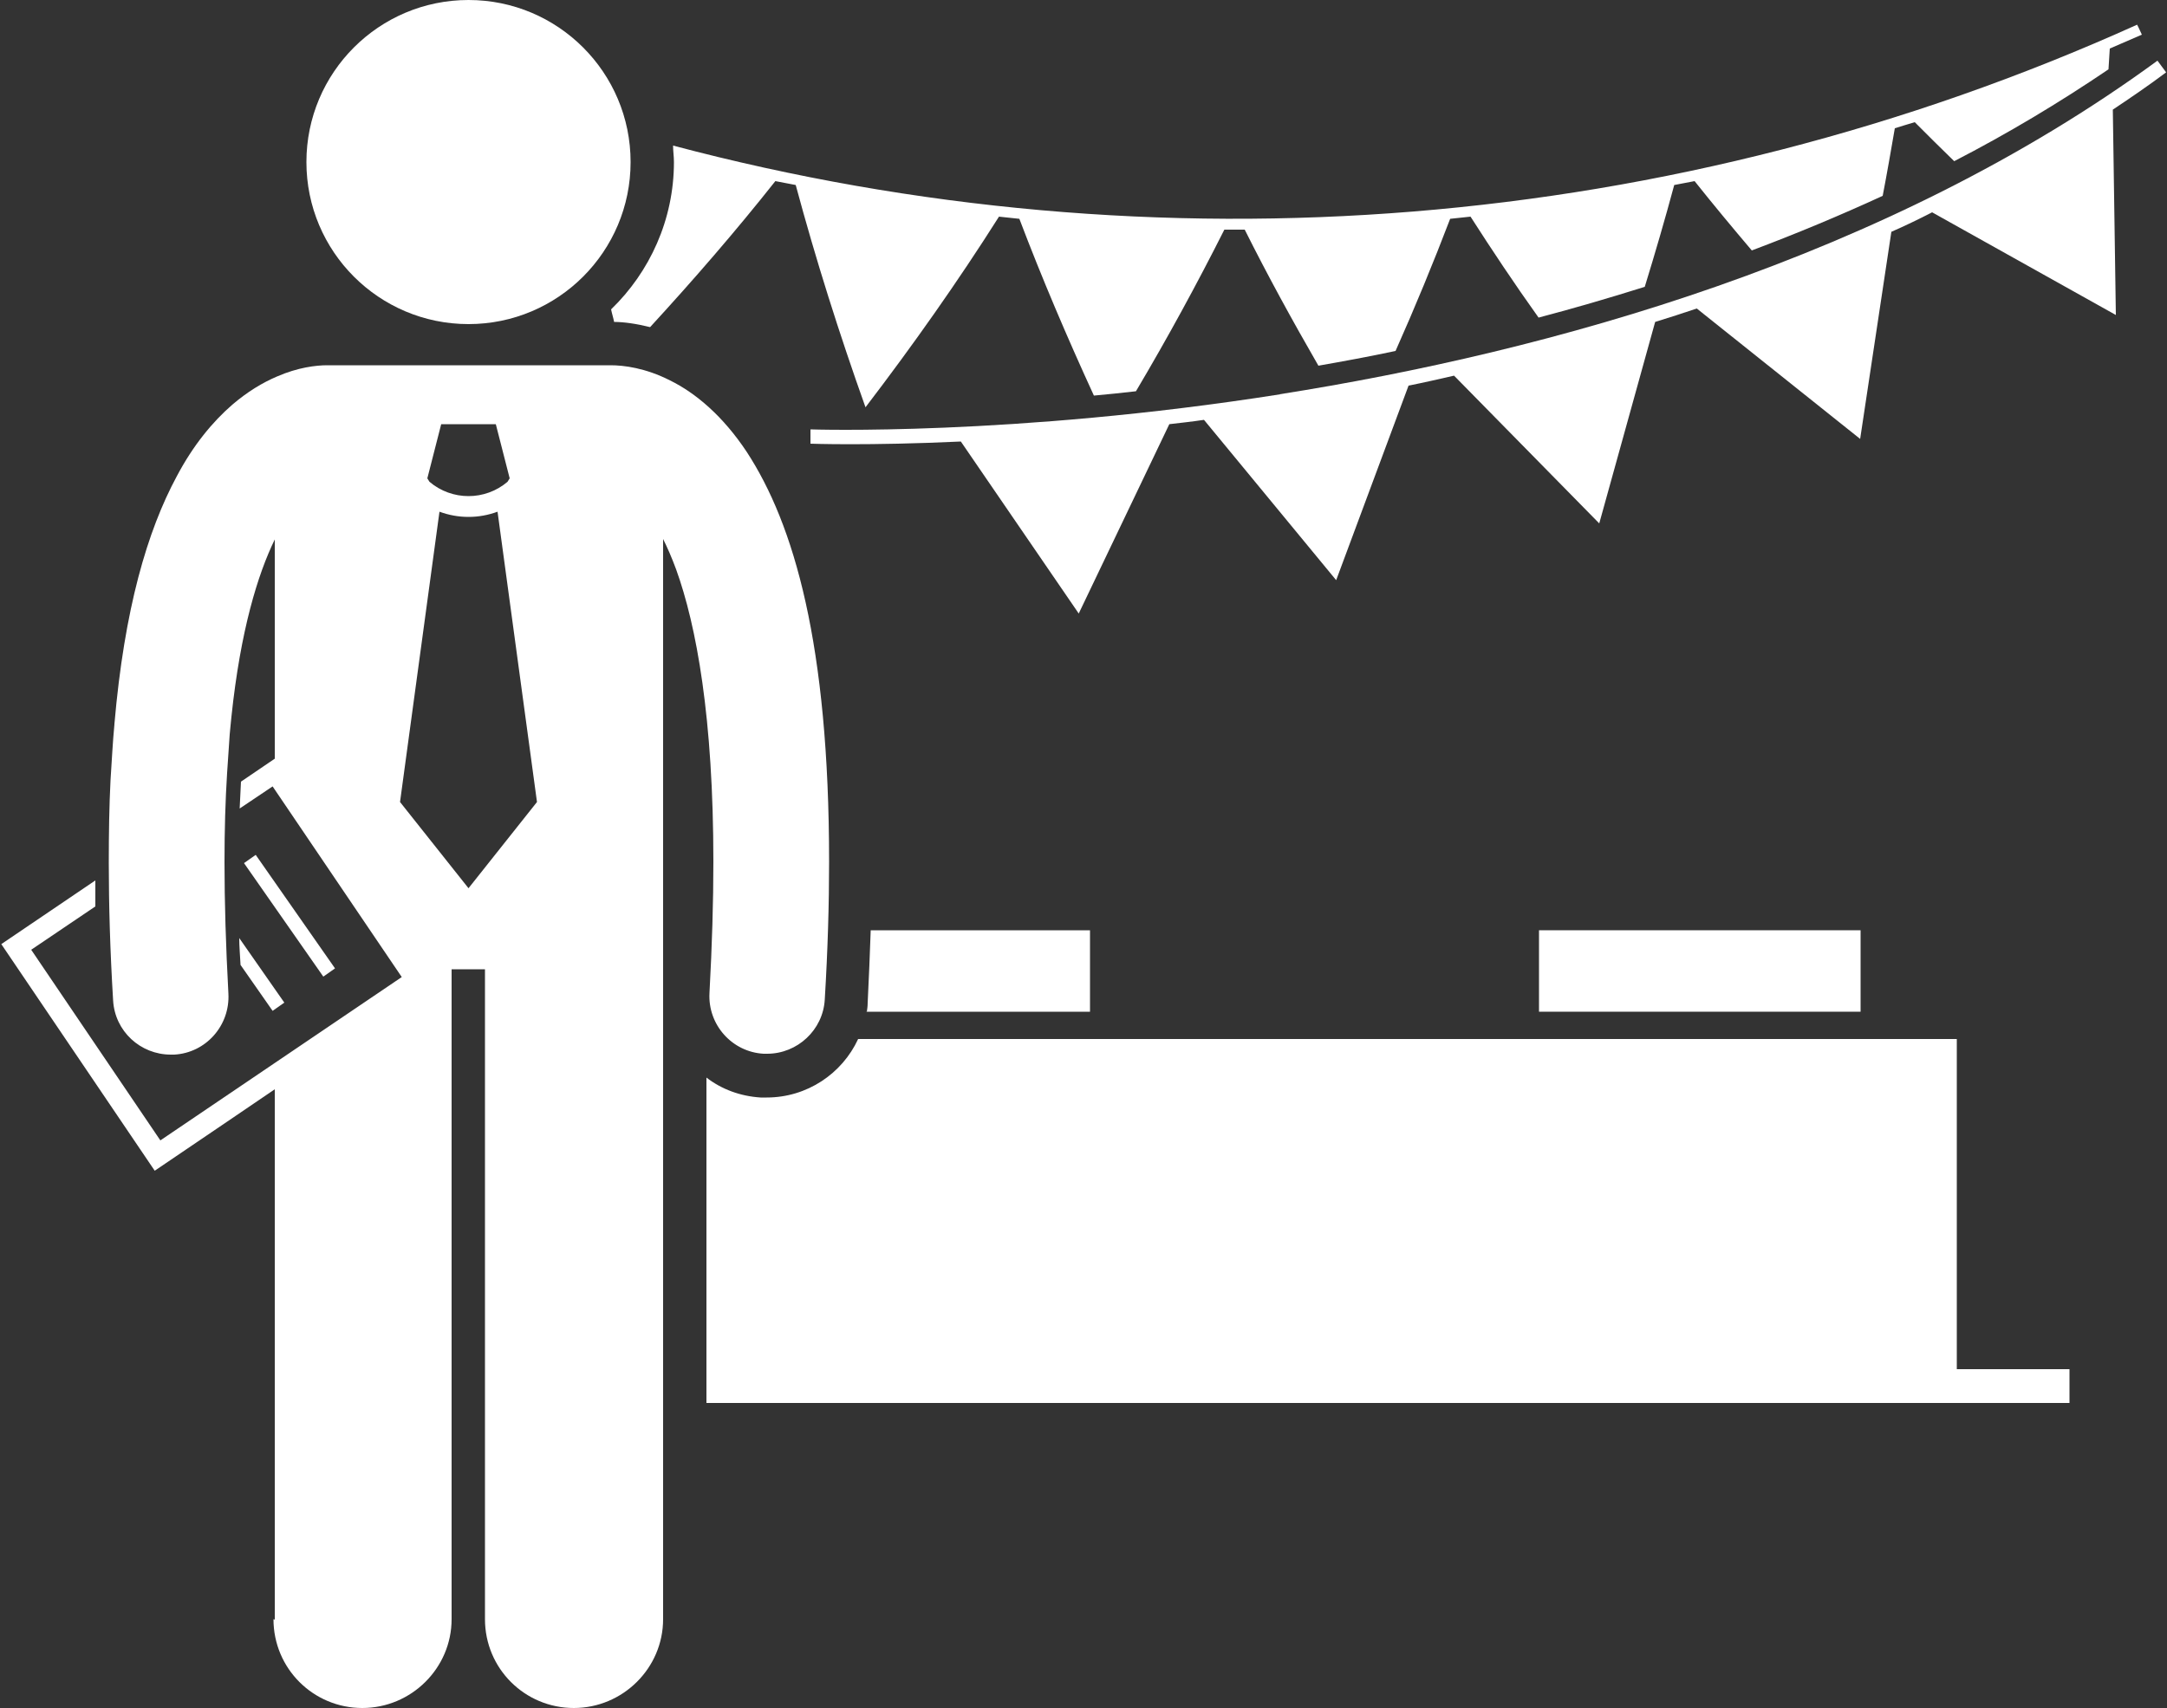
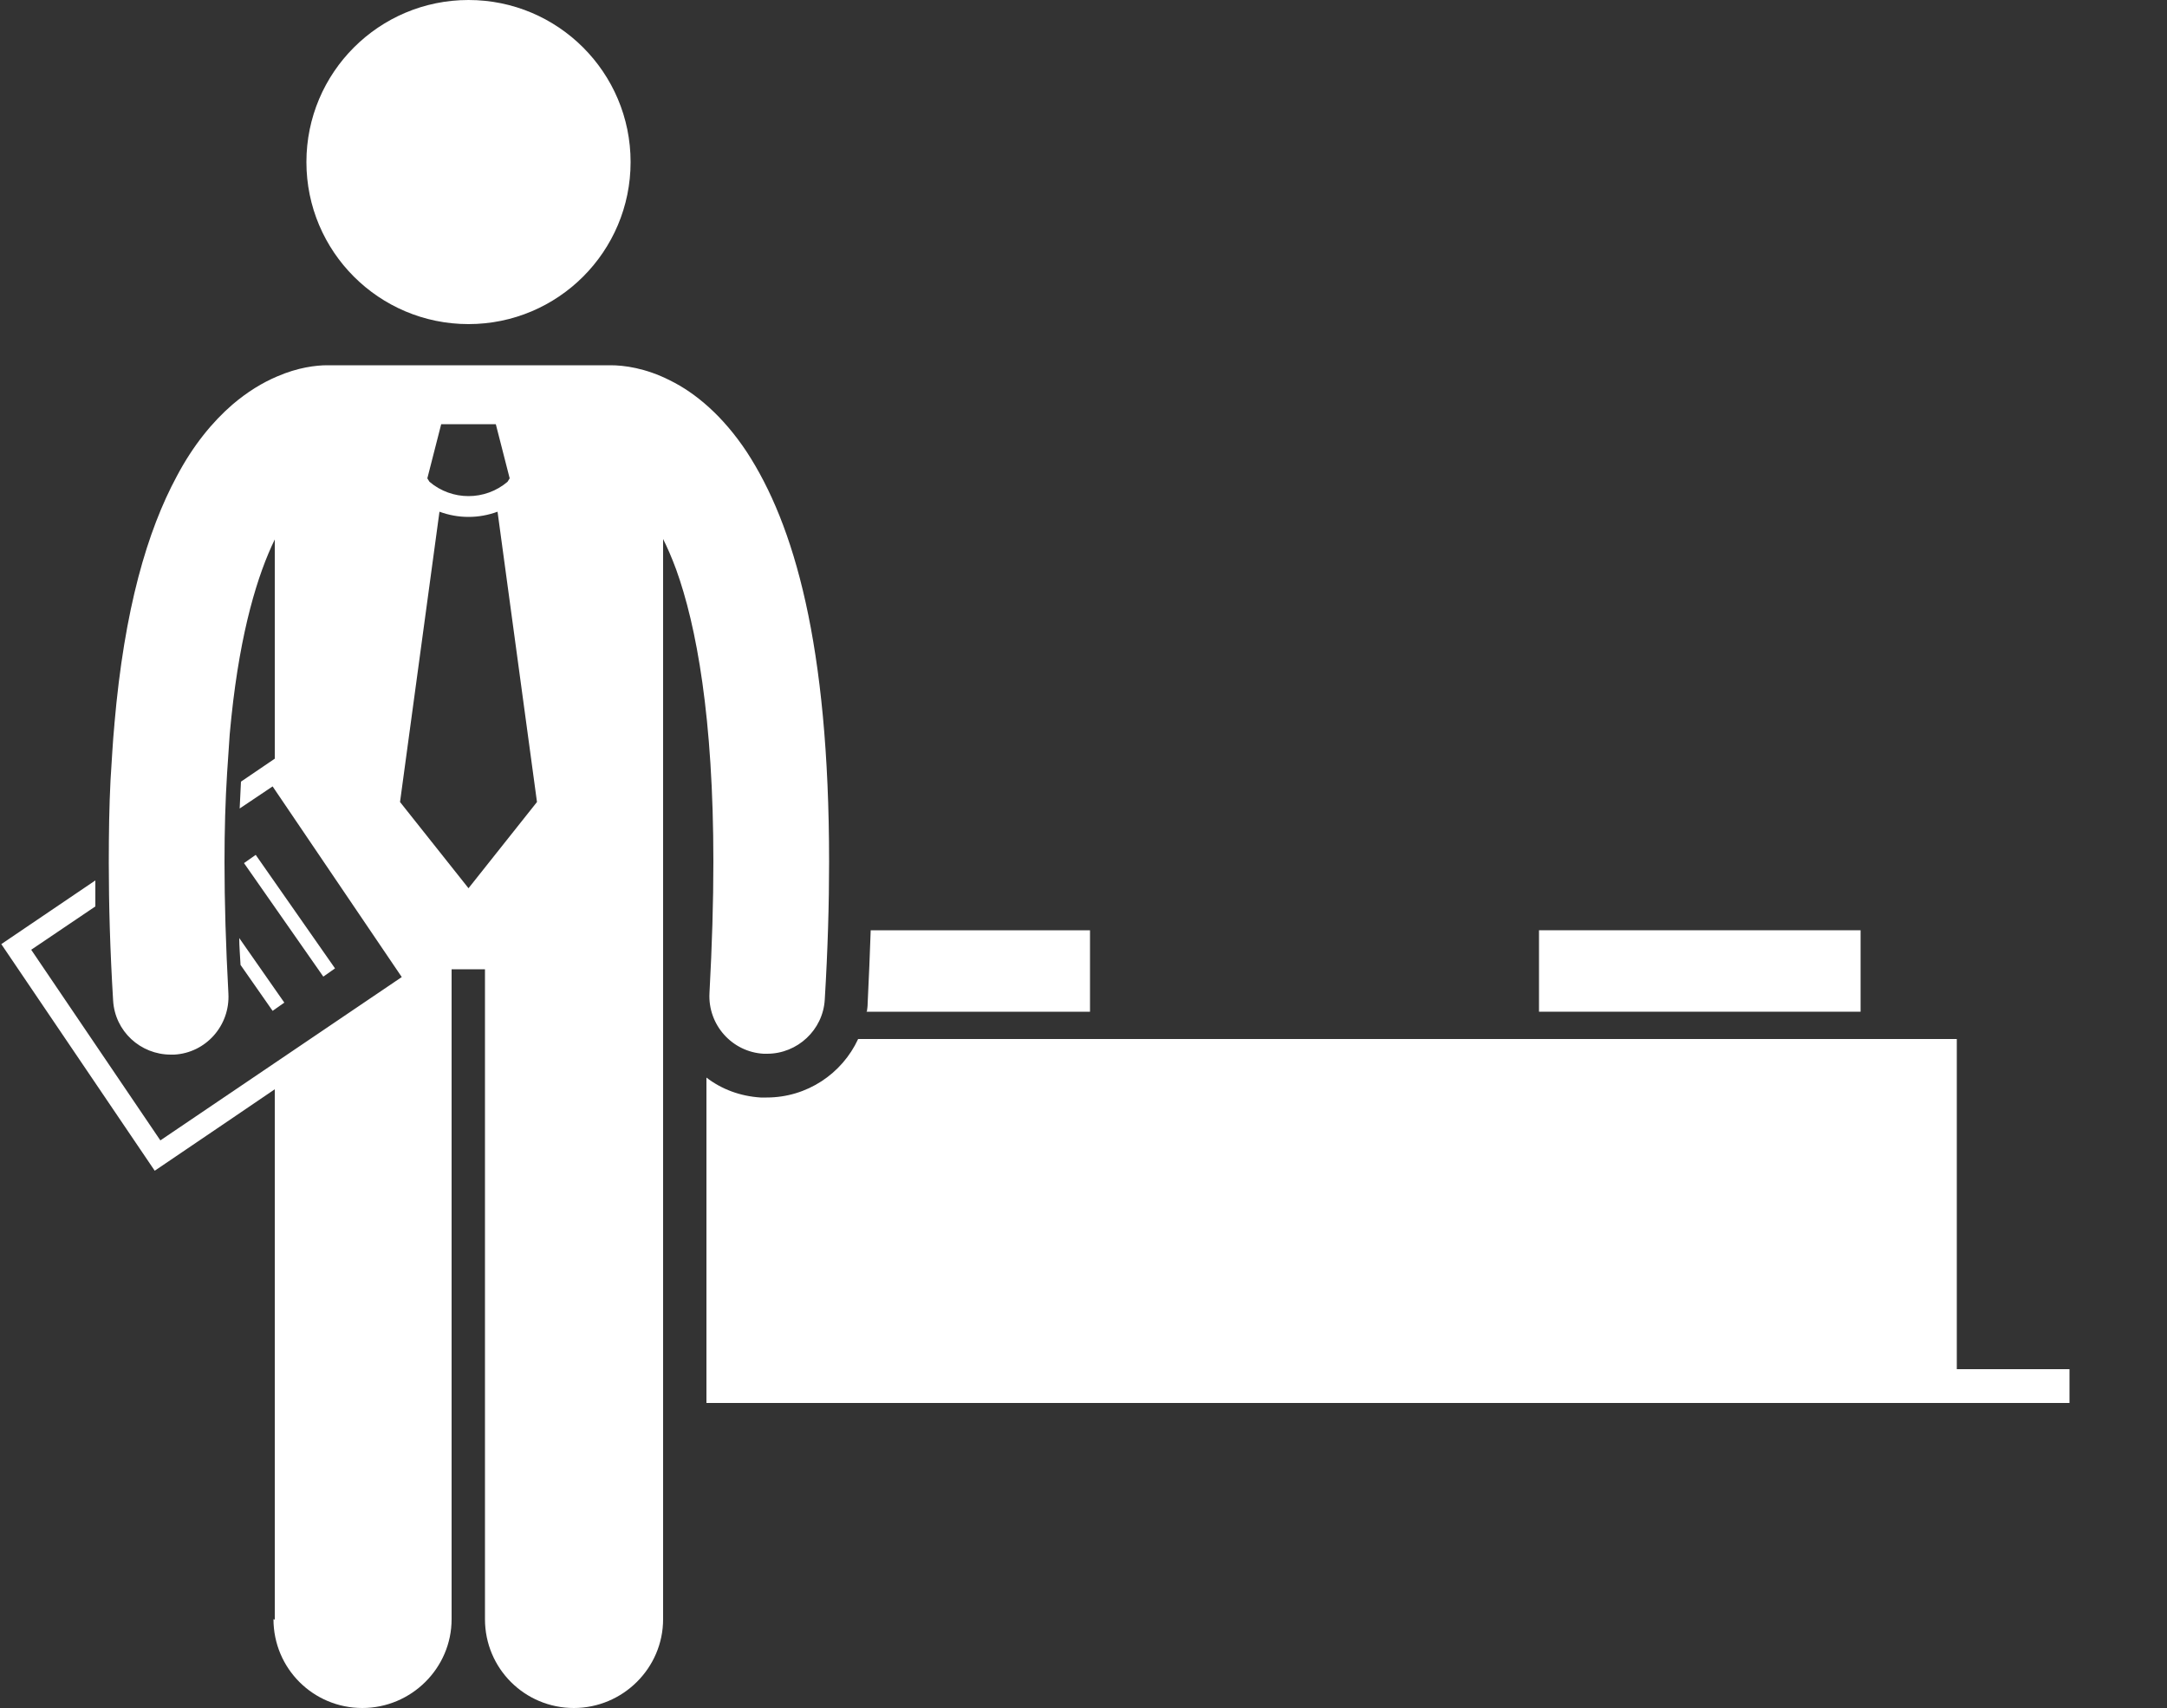
<svg xmlns="http://www.w3.org/2000/svg" id="Layer_2" data-name="Layer 2" viewBox="0 0 50 39.42">
  <rect x="0" y="0" width="50" height="39.42" fill="#333333" stroke="none" />
  <defs>
    <style>
      .cls-1 {
        fill: #fff;
      }
    </style>
  </defs>
  <g id="Layer_1-2" data-name="Layer 1">
    <g>
      <path class="cls-1" d="M19.99,23.35h5.16v-1.88h-5.06c-.02.54-.04,1.1-.07,1.68,0,.07-.01.14-.02.21h0Z" />
      <path class="cls-1" d="M17.69,25.33s-.1,0-.14,0c-.47-.03-.9-.19-1.25-.46v7.51h31.45v-.78h-2.6v-7.62h-25.35c-.37.8-1.18,1.35-2.11,1.35h0Z" />
-       <path class="cls-1" d="M15.55,3.74c0,1.33-.56,2.54-1.45,3.4.02.1.05.19.07.29.22,0,.51.04.83.12,1.01-1.1,1.98-2.22,2.89-3.37.16.03.31.06.47.09.46,1.71,1,3.42,1.61,5.13,1.1-1.44,2.13-2.9,3.08-4.4.16.02.31.03.47.05.52,1.37,1.1,2.73,1.72,4.08.31-.03.64-.06.97-.1.73-1.23,1.41-2.48,2.04-3.73.16,0,.32,0,.47,0,.53,1.06,1.1,2.1,1.7,3.14.57-.1,1.17-.21,1.78-.34.45-1.01.87-2.03,1.26-3.05.16-.02.31-.03.47-.05.5.78,1.02,1.56,1.57,2.33.8-.21,1.62-.45,2.45-.71.24-.78.47-1.57.68-2.35.16-.03.31-.06.47-.09.43.54.87,1.07,1.32,1.6,1.01-.38,2.02-.8,3.02-1.26.1-.52.19-1.04.28-1.56.15-.05.3-.09.46-.14.3.3.6.6.91.9,1.22-.63,2.41-1.34,3.56-2.12.01-.16.02-.32.03-.48.25-.11.49-.21.74-.32-.04-.08-.07-.16-.11-.23-10.68,4.82-22.62,5.75-33.78,2.79,0,.13.02.25.02.38h0Z" />
-       <path class="cls-1" d="M29.54,9.1c-3.11.49-5.82.69-7.75.77-1.94.08-3.09.04-3.09.04v.33s1.31.05,3.47-.05l2.72,3.97,2.09-4.37c.26-.03.53-.06.8-.1l3.05,3.7,1.67-4.49c.35-.07.7-.15,1.05-.23l3.35,3.41,1.29-4.65c.32-.1.64-.2.96-.31l3.77,3.01.72-4.78c.32-.14.63-.29.94-.45l4.24,2.37-.07-4.74c.42-.28.83-.56,1.23-.86l-.2-.27c-6.27,4.59-14.05,6.72-20.26,7.7Z" />
      <path class="cls-1" d="M6.31,37.37c0,1.14.92,2.05,2.05,2.05s2.06-.92,2.06-2.05v-15h.77v15c0,1.14.92,2.05,2.05,2.05s2.06-.92,2.06-2.05V12.44c.1.2.2.43.3.7.47,1.3.86,3.43.86,6.75,0,.92-.03,1.92-.09,3.03-.04.73.52,1.36,1.25,1.4.03,0,.05,0,.08,0,.7,0,1.29-.55,1.33-1.25.07-1.15.1-2.21.1-3.18,0-5.02-.81-7.79-1.9-9.46-.55-.83-1.18-1.36-1.77-1.65-.57-.29-1.07-.35-1.37-.35-.02,0-.04,0-.06,0h-6.42s-.04,0-.06,0c-.26,0-.68.05-1.16.26-.33.14-.68.35-1.03.65-.45.39-.9.93-1.28,1.65-.68,1.26-1.21,3.06-1.44,5.72,0,0,0,0,0,.01-.04.41-.06.84-.09,1.29-.03.59-.04,1.22-.04,1.9,0,.97.03,2.03.1,3.18.04.71.63,1.25,1.33,1.25.03,0,.05,0,.08,0,.73-.04,1.29-.67,1.25-1.41-.06-1.11-.09-2.11-.09-3.03,0-.75.02-1.43.06-2.06.02-.31.04-.61.06-.89,0,0,0,0,0,0,.01-.14.03-.28.04-.41.21-2,.61-3.29,1-4.09v5.06l-.78.53c-.01.2-.02.41-.03.62l.76-.51,2.98,4.4-5.57,3.77-2.98-4.4,1.48-1c0-.2,0-.4,0-.6l-2.17,1.47,3.54,5.23,1.77-1.2,1-.68v12.24h0ZM10.18,9.79h1.26l.32,1.25-.05.08c-.26.22-.58.33-.9.33-.32,0-.64-.11-.9-.33l-.05-.08.32-1.25ZM10.14,11.81c.22.08.44.12.67.12h0c.23,0,.45-.04.67-.12l.91,6.7-1.58,1.99-1.58-1.99.91-6.7Z" />
      <circle class="cls-1" cx="10.81" cy="3.74" r="3.74" />
      <path class="cls-1" d="M5.63,19.92l.27-.19,1.83,2.62-.27.19-1.83-2.62Z" />
-       <path class="cls-1" d="M5.52,21.65c0,.2.02.41.03.62l.74,1.06.27-.19-1.04-1.49Z" />
+       <path class="cls-1" d="M5.52,21.65c0,.2.02.41.03.62l.74,1.06.27-.19-1.04-1.49" />
      <path class="cls-1" d="M35.51,21.47h7.42v1.88h-7.42v-1.88Z" />
    </g>
  </g>
</svg>